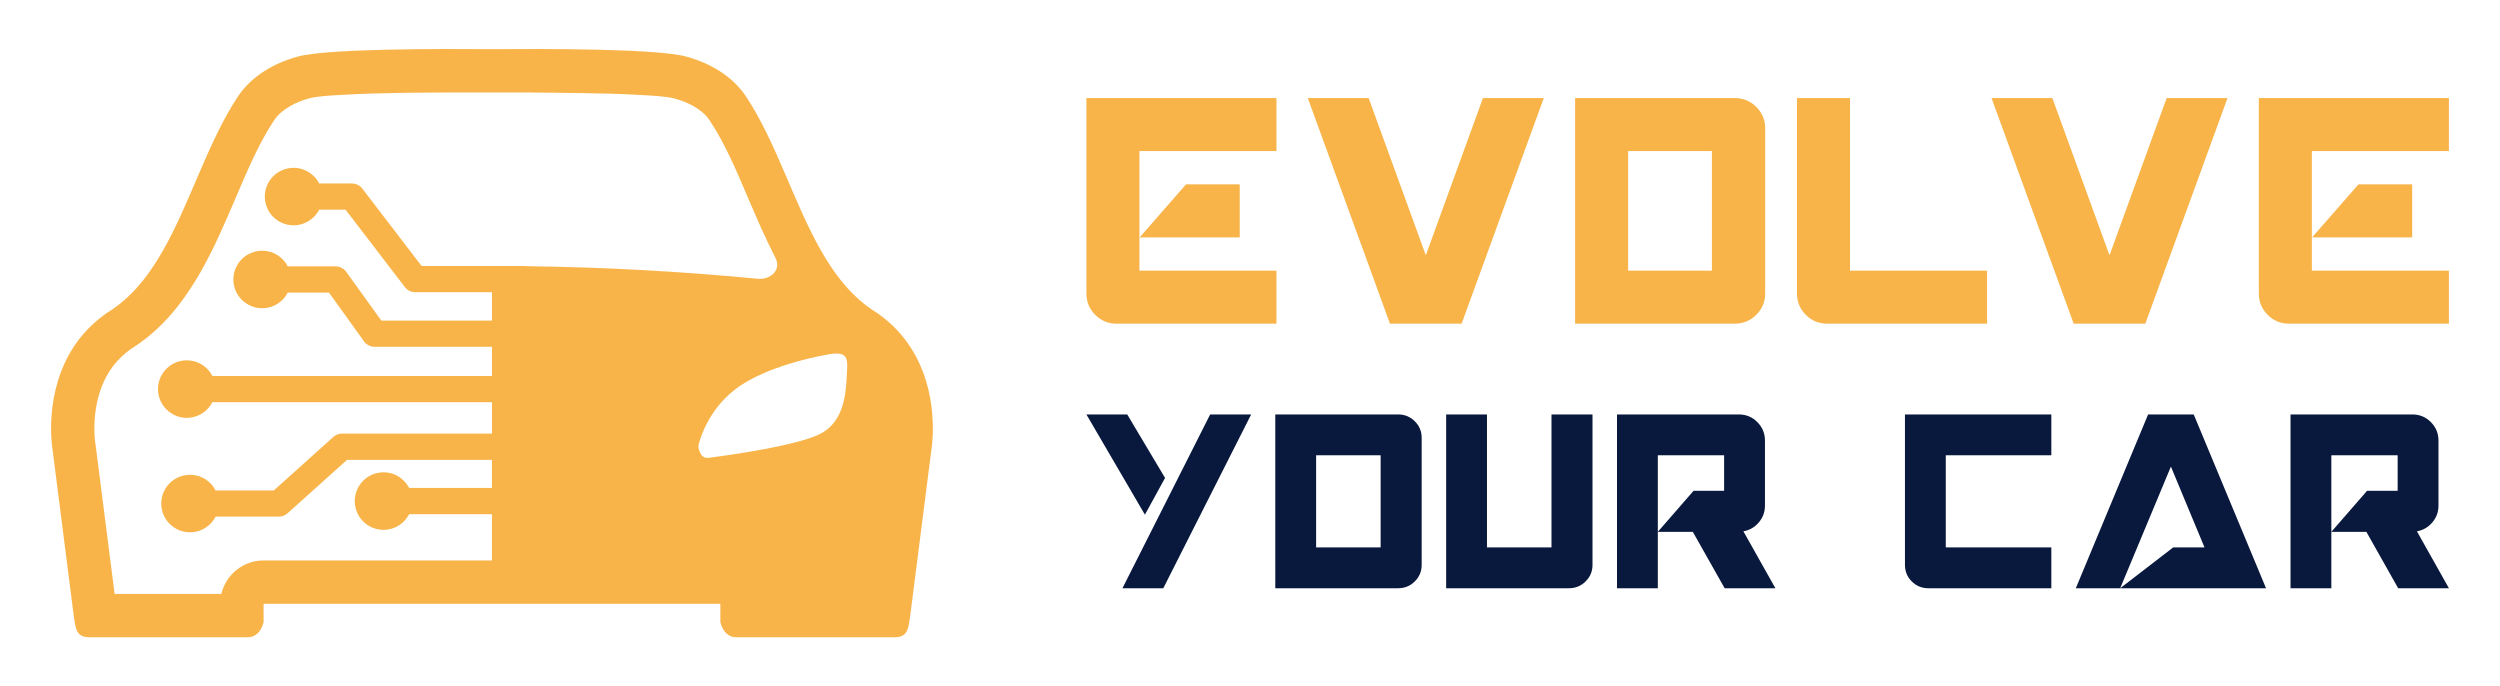
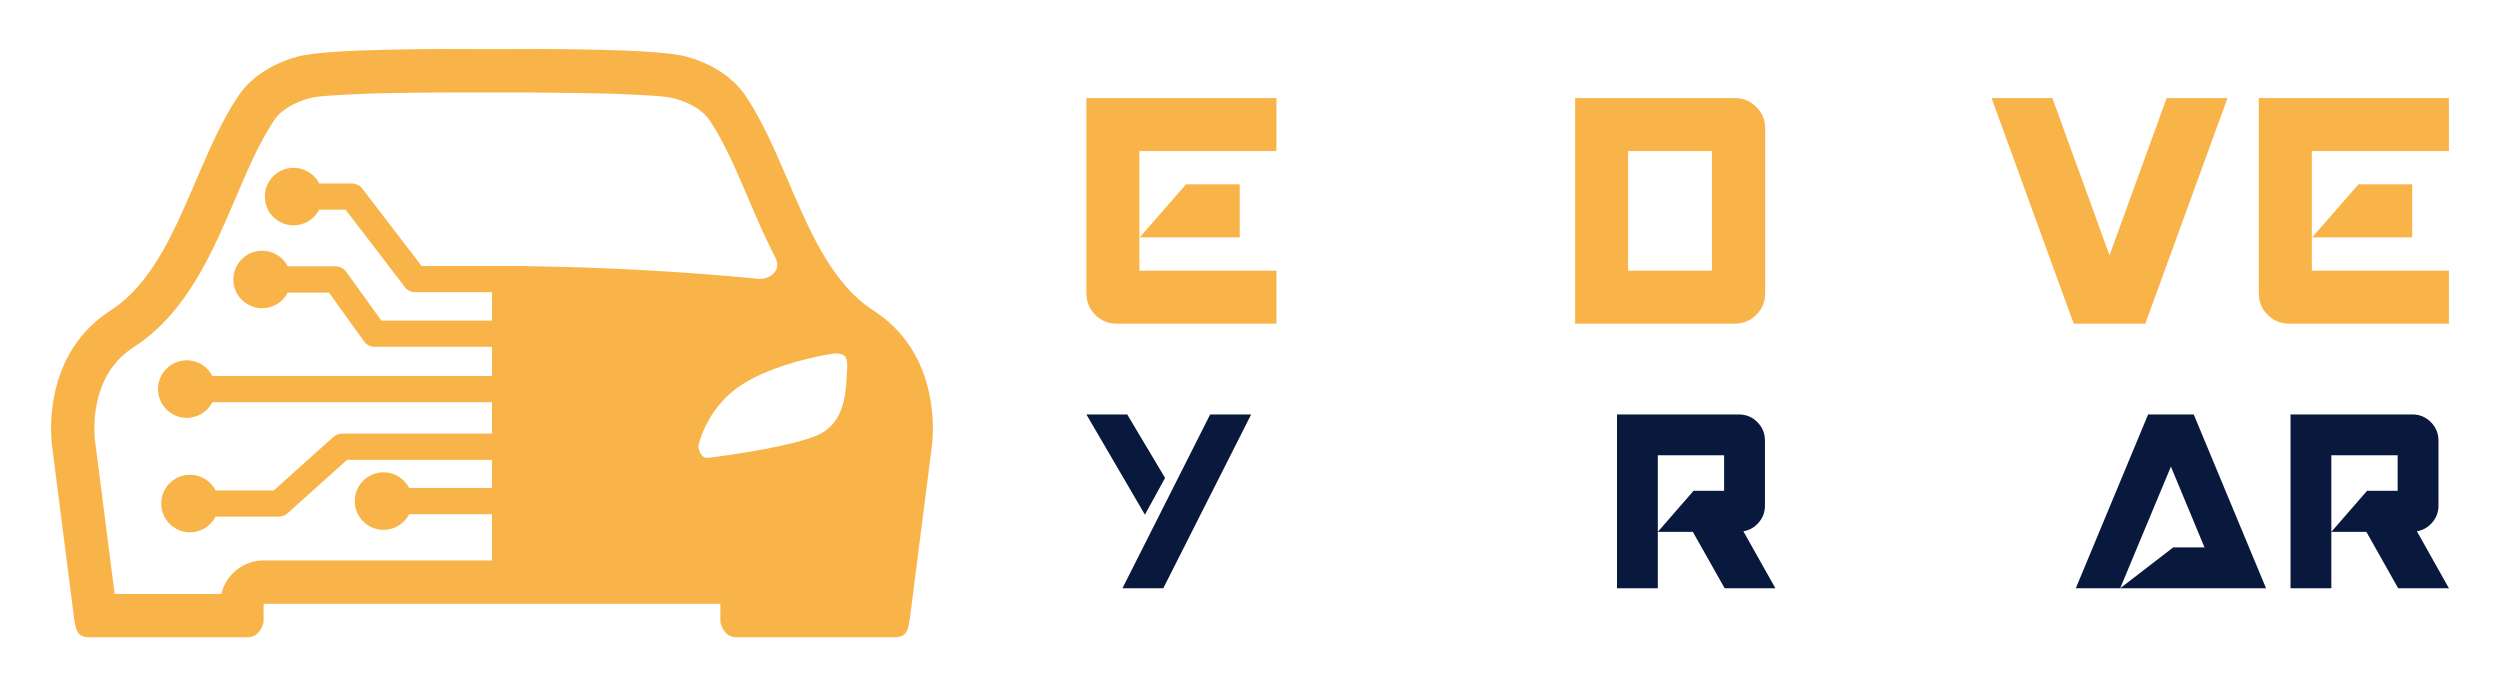
<svg xmlns="http://www.w3.org/2000/svg" version="1.1" id="Calque_1" x="0px" y="0px" width="255px" height="70px" viewBox="0 0 255 70" enable-background="new 0 0 255 70" xml:space="preserve">
  <g>
    <path fill-rule="evenodd" clip-rule="evenodd" fill="#F8B449" d="M76.077,9.815c3.079,4.621,4.872,10.866,7.699,15.803   c0.597,1.04,1.24,2.025,1.952,2.921c0.985,1.248,2.107,2.333,3.414,3.175c0.08,0.048,0.156,0.099,0.234,0.147   c1.215,0.827,2.182,1.776,2.947,2.775c0.801,1.051,1.383,2.161,1.805,3.257c0.954,2.494,1.069,4.923,1.014,6.435   c-0.034,0.96-0.139,1.548-0.139,1.548l-0.176,1.381l-0.4,3.138l-0.375,2.933l-1.246,9.764c-0.176,1.06-0.243,1.873-1.488,1.909   c0,0-14.891,0-16.219,0s-1.621-1.548-1.621-1.548v-1.867H50.182H26.886v1.867c0,0-0.294,1.548-1.622,1.548   c-1.327,0-16.218,0-16.218,0c-1.245-0.036-1.311-0.85-1.489-1.909l-1.244-9.764l-0.377-2.933l-0.398-3.138l-0.178-1.381   c0,0-0.104-0.588-0.139-1.548c-0.056-1.512,0.061-3.94,1.016-6.435c0.42-1.096,1.002-2.206,1.805-3.257   c0.766-0.999,1.73-1.948,2.945-2.775c0.079-0.049,0.156-0.1,0.234-0.147c1.309-0.842,2.43-1.927,3.418-3.175   c0.709-0.896,1.353-1.881,1.949-2.921c2.827-4.937,4.621-11.182,7.699-15.803c1.076-1.615,3.039-3.205,6.061-4.039   c3.045-0.842,14.846-0.794,19.834-0.763c4.988-0.031,16.789-0.079,19.834,0.763C73.038,6.61,75.001,8.2,76.077,9.815L76.077,9.815z    M76.32,20.234c-1.139-2.66-2.33-5.547-3.938-7.959c-0.769-1.152-2.257-1.864-3.548-2.22c-0.882-0.243-2.454-0.305-3.378-0.358   c-2.054-0.125-4.121-0.173-6.178-0.203c-1.824-0.029-3.648-0.037-5.473-0.04h3.965c-2.531-0.026-5.059-0.021-7.59-0.021   c-3.033,0-6.063-0.008-9.098,0.04c-2.056,0.031-4.123,0.079-6.177,0.203c-0.927,0.055-2.499,0.116-3.384,0.361   c-1.294,0.356-2.785,1.07-3.557,2.227c-1.607,2.415-2.802,5.302-3.943,7.965c-1.102,2.57-2.208,5.154-3.601,7.586   c-0.692,1.206-1.454,2.376-2.319,3.469c-1.276,1.613-2.759,3.033-4.49,4.146c-0.07,0.046-0.139,0.091-0.209,0.133   c-0.707,0.491-1.328,1.076-1.854,1.76c-0.5,0.655-0.893,1.382-1.186,2.152c-0.563,1.466-0.783,3.123-0.727,4.691   c0.012,0.313,0.031,0.658,0.08,0.969c0.011,0.063,0.02,0.116,0.027,0.181l1.949,15.264c3.627,0,7.256,0,10.886,0   c0.458-1.954,2.215-3.415,4.305-3.415h23.296v-4.717h-8.445c-0.144,0.271-0.322,0.52-0.542,0.739   c-0.53,0.531-1.263,0.859-2.073,0.859c-0.808,0-1.545-0.328-2.076-0.859c-0.531-0.535-0.858-1.268-0.858-2.075   c0-0.811,0.327-1.542,0.858-2.073c0.531-0.536,1.269-0.864,2.076-0.864c0.811,0,1.543,0.328,2.073,0.864   c0.22,0.218,0.398,0.463,0.542,0.734h8.445v-2.867H35.396l-6.068,5.449c-0.254,0.229-0.572,0.341-0.889,0.341l0,0H21.99   c-0.138,0.28-0.322,0.526-0.537,0.738c-0.529,0.531-1.262,0.861-2.078,0.861c-0.808,0-1.539-0.33-2.07-0.861   s-0.858-1.263-0.858-2.071c0-0.813,0.327-1.545,0.858-2.078c0.531-0.528,1.263-0.856,2.07-0.856c0.816,0,1.549,0.328,2.078,0.856   c0.215,0.217,0.399,0.469,0.537,0.74h5.938l6.016-5.406c0.24-0.237,0.576-0.391,0.949-0.391h15.289v-3.202H21.66   c-0.141,0.271-0.322,0.517-0.539,0.734c-0.528,0.527-1.263,0.864-2.07,0.864c-0.814,0-1.545-0.337-2.076-0.864   c-0.531-0.531-0.859-1.263-0.859-2.073c0-0.808,0.328-1.548,0.859-2.076c0.531-0.53,1.262-0.858,2.076-0.858   c0.808,0,1.542,0.328,2.07,0.858c0.217,0.215,0.398,0.466,0.539,0.74h28.521v-2.975H38.215c-0.486,0-0.916-0.263-1.15-0.652   l-3.51-4.881h-4.207c-0.138,0.271-0.321,0.525-0.535,0.74c-0.531,0.528-1.264,0.858-2.08,0.858c-0.751,0-1.442-0.291-1.969-0.771   c-0.037-0.028-0.07-0.057-0.102-0.088c-0.53-0.531-0.858-1.262-0.858-2.079c0-0.757,0.292-1.451,0.771-1.977   c0.025-0.031,0.056-0.063,0.087-0.093c0.531-0.532,1.263-0.859,2.07-0.859c0.816,0,1.549,0.327,2.08,0.859   c0.214,0.211,0.397,0.46,0.535,0.736h4.881c0.419,0,0.822,0.198,1.088,0.557l3.582,4.977h11.283v-2.9H42.35   c-0.466,0-0.873-0.237-1.113-0.599l-5.99-7.818h-2.686c-0.145,0.271-0.322,0.525-0.543,0.74l0,0   c-0.537,0.527-1.268,0.858-2.07,0.858c-0.809,0-1.548-0.331-2.079-0.858c-0.528-0.531-0.858-1.263-0.858-2.076   c0-0.811,0.33-1.542,0.858-2.073c0.531-0.528,1.271-0.859,2.079-0.859l0,0c0.809,0,1.539,0.331,2.07,0.859   c0.221,0.214,0.398,0.46,0.543,0.739h3.341c0.397,0,0.796,0.182,1.056,0.523l6.048,7.894h7.177V27.13h0.207h0.282l0.194,0.003   h0.107h0.345h0.006c0.138,0,0.274,0,0.412,0.002h0.04h1.818c0.076,0,0.152,0.006,0.227,0.018   c7.838,0.102,15.673,0.528,23.485,1.281c0.621,0.061,1.231-0.154,1.606-0.547c0.373-0.39,0.509-0.957,0.176-1.604   C78.065,24.303,77.182,22.243,76.32,20.234L76.32,20.234z M86.355,38.603c-0.105,2.13-0.512,4.714-2.963,5.782   c-2.525,1.098-8.324,1.952-11.117,2.313c-0.958,0.124-1.045-1.21-1.045-1.21s0.773-3.906,4.459-6.265   c2.528-1.618,6.184-2.612,8.807-3.078C86.725,35.753,86.445,36.735,86.355,38.603L86.355,38.603z" />
    <g>
      <g>
        <path fill="#F8B449" d="M130.199,10v5.409h-13.979v12.198h13.979v5.409h-16.297c-0.857,0-1.588-0.3-2.189-0.901     c-0.601-0.602-0.9-1.33-0.9-2.189V10H130.199z M126.454,24.213h-10.21l4.73-5.409h5.479V24.213z" />
-         <path fill="#F8B449" d="M151.262,10h6.205l-8.383,23.017h-7.307L133.395,10h6.206l5.831,16.039L151.262,10z" />
        <path fill="#F8B449" d="M180.049,13.091v16.835c0,0.859-0.303,1.588-0.912,2.189s-1.344,0.901-2.201,0.901H160.66V10h16.275     c0.857,0,1.592,0.3,2.201,0.9C179.746,11.502,180.049,12.231,180.049,13.091z M174.615,27.607V15.409h-8.545v12.198H174.615z" />
-         <path fill="#F8B449" d="M188.701,27.607h13.979v5.409h-16.299c-0.857,0-1.588-0.3-2.188-0.901     c-0.602-0.602-0.902-1.33-0.902-2.189V10h5.41V27.607z" />
        <path fill="#F8B449" d="M221,10h6.207l-8.385,23.017h-7.305L203.135,10h6.205l5.83,16.039L221,10z" />
        <path fill="#F8B449" d="M249.789,10v5.409h-13.979v12.198h13.979v5.409H233.49c-0.857,0-1.588-0.3-2.188-0.901     c-0.602-0.602-0.902-1.33-0.902-2.189V10H249.789z M246.043,24.213h-10.211l4.732-5.409h5.479V24.213z" />
      </g>
      <g>
        <path fill="#09183D" d="M118.836,48.748l-2.055,3.75l-5.969-10.225h4.165L118.836,48.748z M123.436,42.273h4.183l-5.536,10.946     L118.656,60h-4.166L123.436,42.273z" />
-         <path fill="#09183D" d="M145.01,44.654v12.965c0,0.661-0.234,1.224-0.703,1.686c-0.469,0.464-1.035,0.695-1.695,0.695h-12.533     V42.273h12.533c0.66,0,1.227,0.231,1.695,0.694C144.775,43.432,145.01,43.992,145.01,44.654z M140.825,55.834v-9.396h-6.581     v9.396H140.825z" />
-         <path fill="#09183D" d="M158.252,55.834V42.273h4.184v15.346c0,0.661-0.234,1.224-0.703,1.686     c-0.469,0.464-1.033,0.695-1.695,0.695h-12.531V42.273h4.164v13.561H158.252z" />
        <path fill="#09183D" d="M177.826,54.193L181.09,60h-5.176l-3.246-5.752h-3.57l3.645-4.185h3.117v-3.625h-6.762V60h-4.164V42.273     h12.424c0.746,0,1.377,0.261,1.893,0.785c0.518,0.522,0.775,1.151,0.775,1.884v6.637c0,0.648-0.211,1.22-0.631,1.712     C178.975,53.784,178.451,54.085,177.826,54.193z" />
-         <path fill="#09183D" d="M209.236,46.438h-10.766v9.396h10.766V60h-12.549c-0.662,0-1.225-0.231-1.688-0.695     c-0.463-0.462-0.693-1.024-0.693-1.686V42.273h14.93V46.438z" />
        <path fill="#09183D" d="M216.258,60l5.41-4.166h3.191l-3.426-8.241L216.258,60h-4.525l7.375-17.727h4.652L231.135,60H216.258z" />
        <path fill="#09183D" d="M246.525,54.193L249.789,60h-5.176l-3.244-5.752h-3.572l3.643-4.185h3.121v-3.625h-6.764V60h-4.164     V42.273h12.424c0.744,0,1.377,0.261,1.893,0.785c0.518,0.522,0.775,1.151,0.775,1.884v6.637c0,0.648-0.211,1.22-0.631,1.712     C247.672,53.784,247.15,54.085,246.525,54.193z" />
      </g>
    </g>
  </g>
</svg>